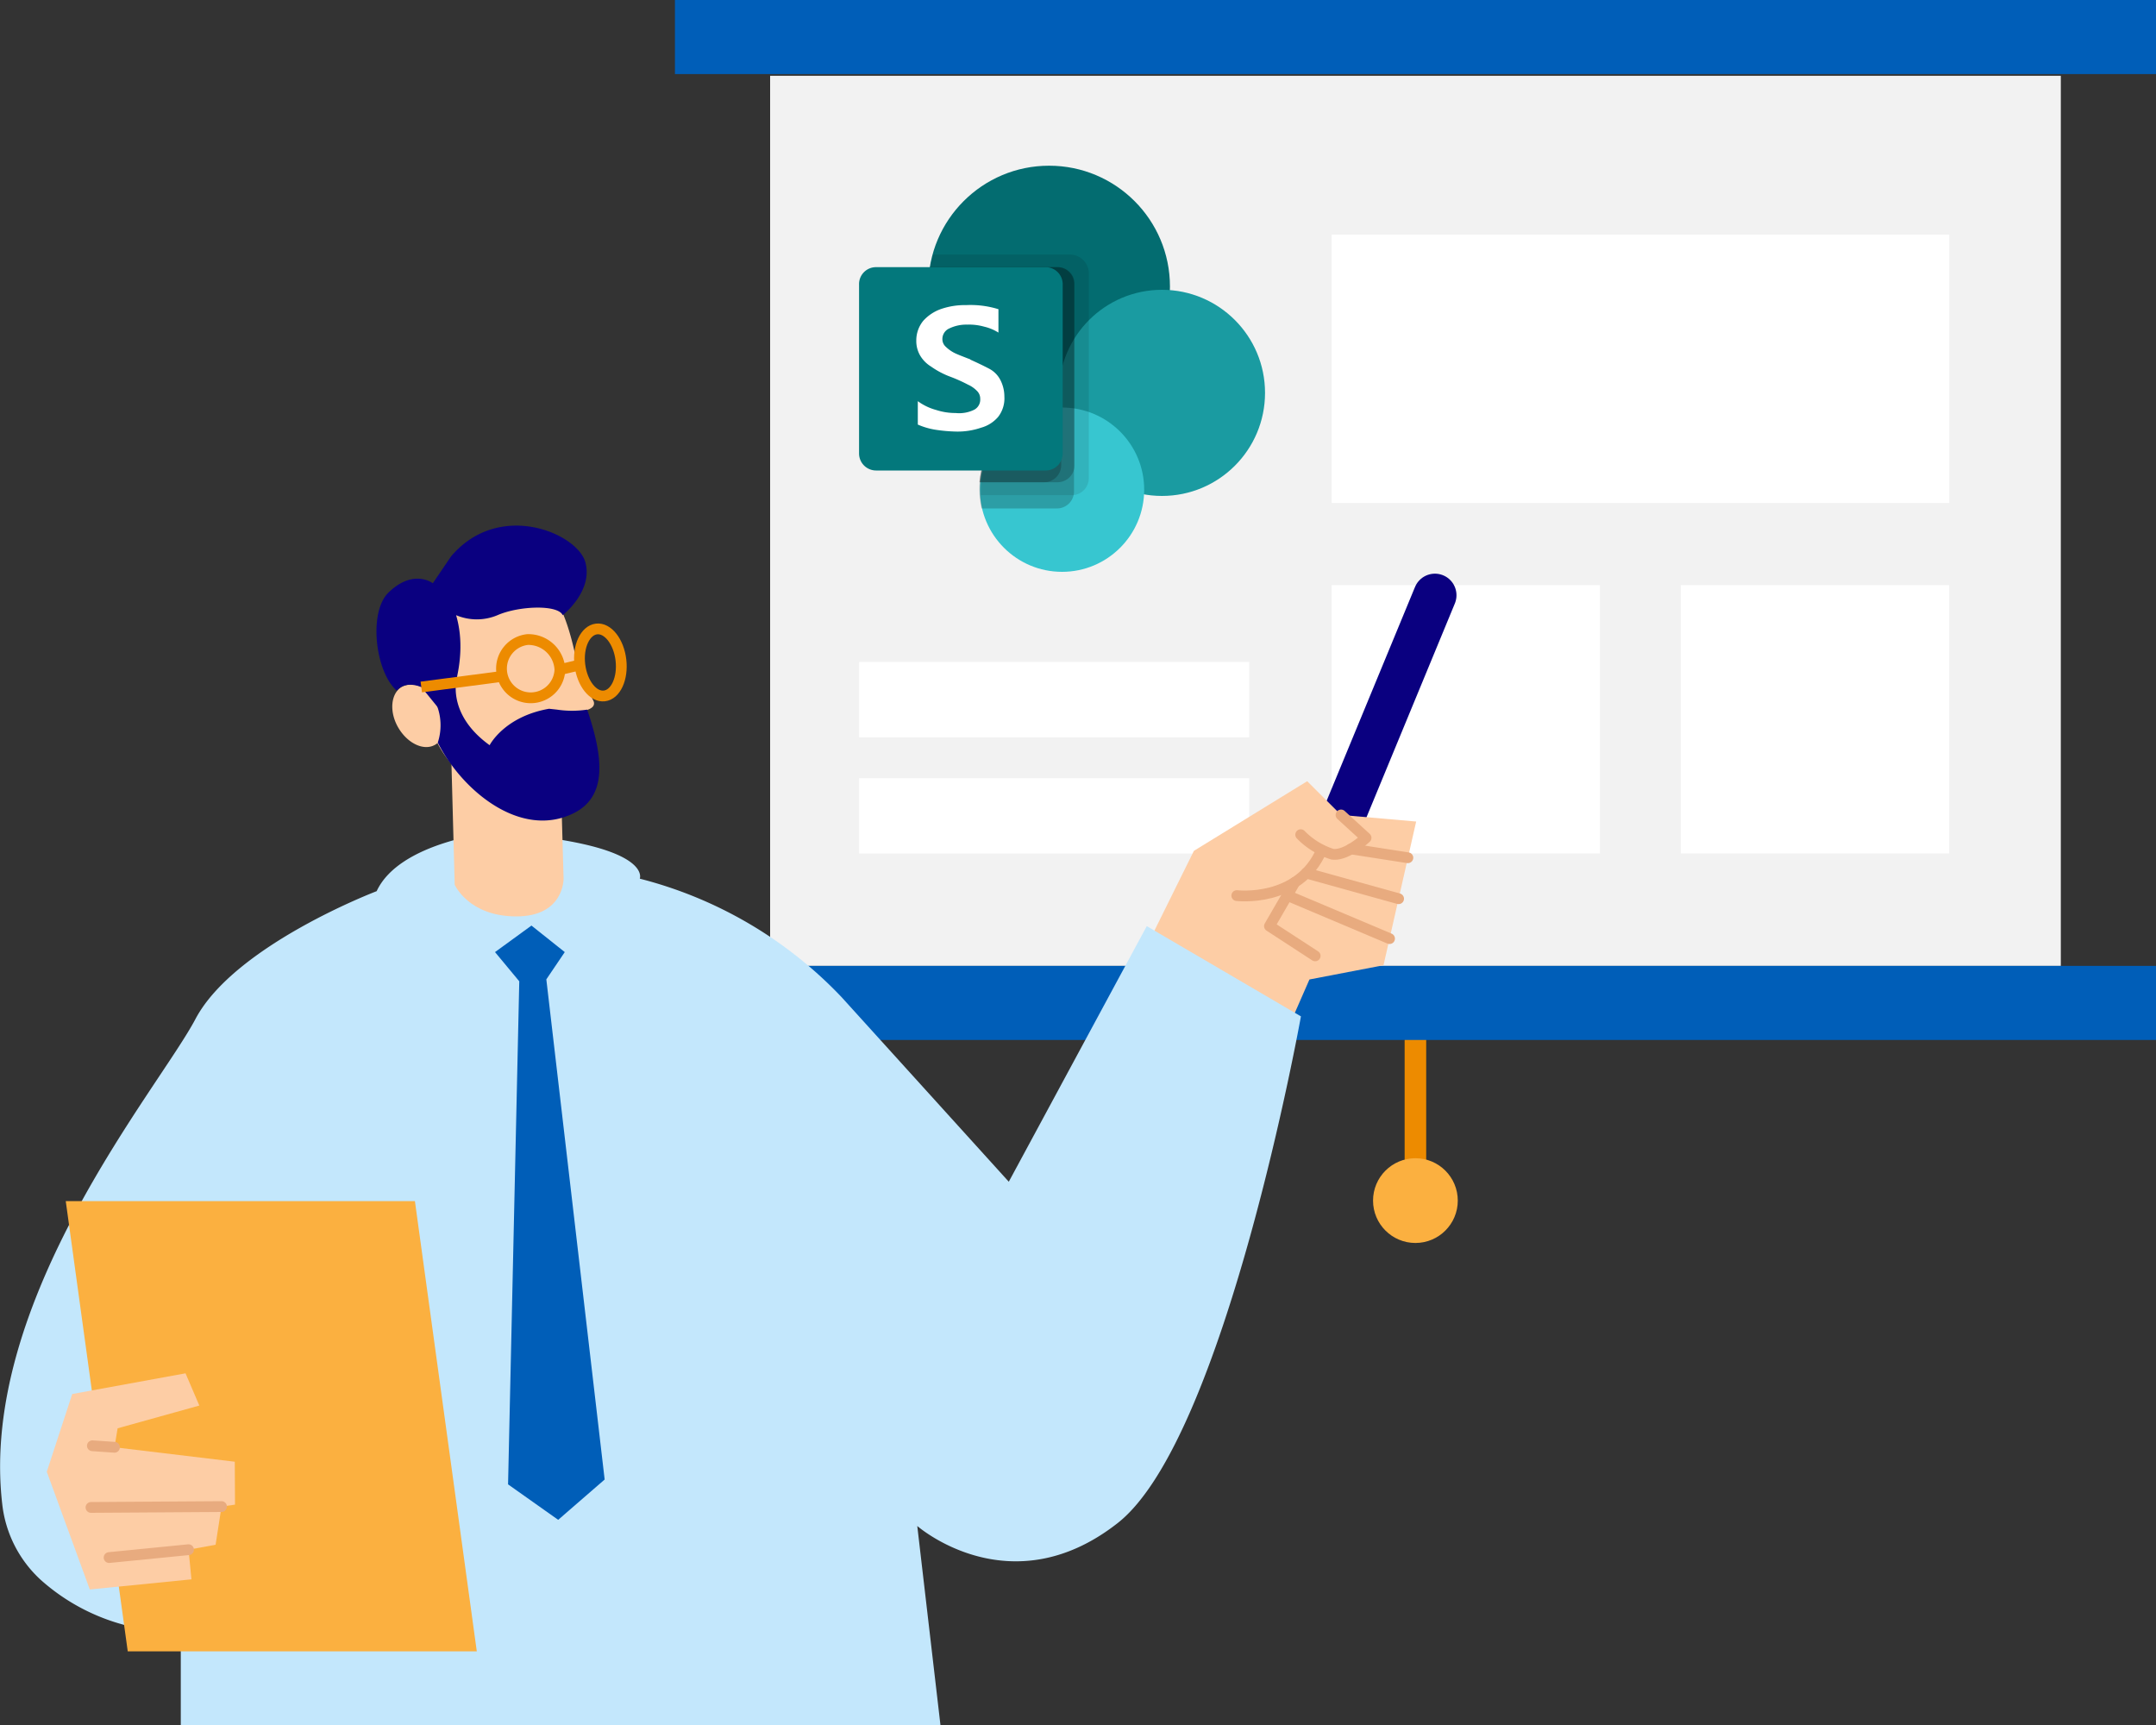
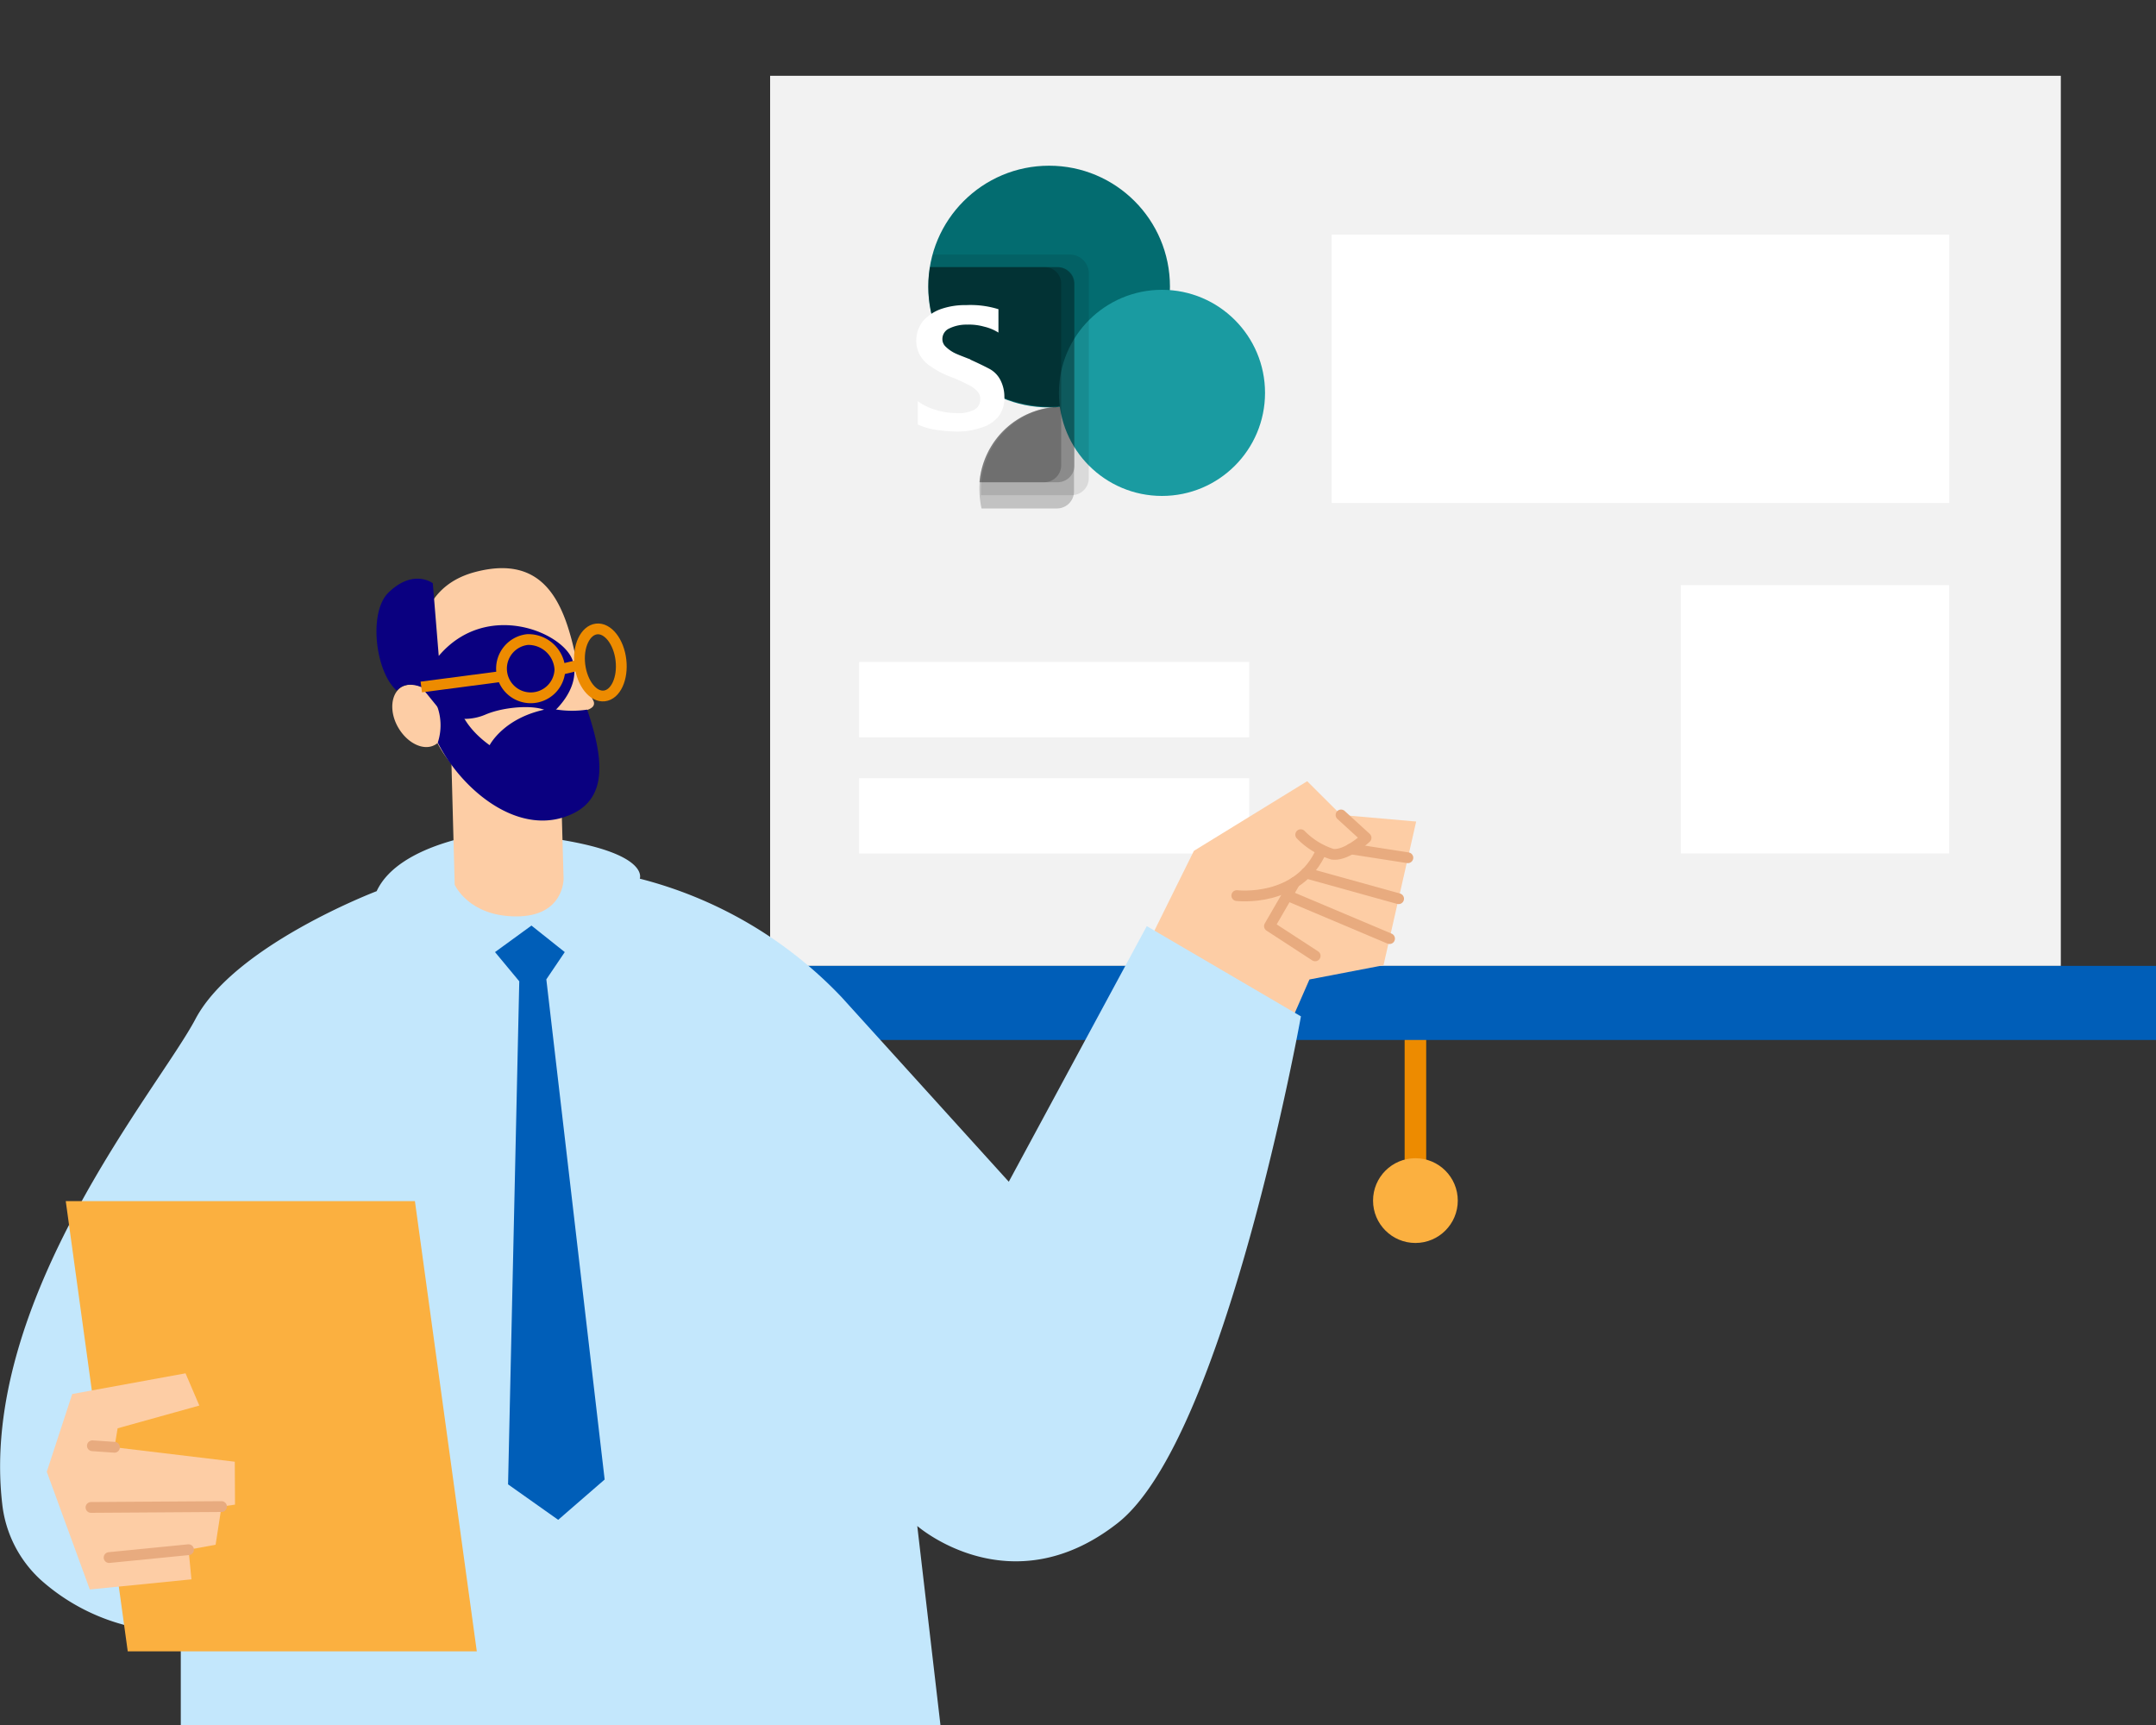
<svg xmlns="http://www.w3.org/2000/svg" id="design" viewBox="0 0 200 160">
  <rect x="0" y="0" width="200" height="160" fill="#333333" stroke="none" />
  <defs>
    <style>.cls-1,.cls-12,.cls-14,.cls-17{fill:none;}.cls-1,.cls-17{stroke:#ed8b00;stroke-miterlimit:10;}.cls-1{stroke-width:2px;}.cls-2{fill:#fbb040;}.cls-3{fill:#f2f2f2;}.cls-4{fill:#005eb8;}.cls-5{fill:#036c70;}.cls-6{fill:#1a9ba1;}.cls-7{fill:#37c6d0;}.cls-8{opacity:0.1;}.cls-8,.cls-9{isolation:isolate;}.cls-9{opacity:0.2;}.cls-10{fill:#03787c;}.cls-11{fill:#fff;}.cls-12{stroke:#0a0080;stroke-width:4px;}.cls-12,.cls-14{stroke-linecap:round;stroke-linejoin:round;}.cls-13{fill:#fdcda5;}.cls-14{stroke:#e8ab7f;}.cls-15{fill:#c3e7fc;}.cls-16{fill:#0a0080;}</style>
  </defs>
  <line class="cls-1" x1="131.3" y1="91.77" x2="131.3" y2="110.15" />
  <circle class="cls-2" cx="131.3" cy="111.36" r="3.93" />
  <rect class="cls-3" x="71.44" y="7.03" width="119.73" height="82.56" />
-   <rect class="cls-4" x="62.61" width="137.39" height="6.87" />
  <rect class="cls-4" x="62.61" y="89.59" width="137.39" height="6.87" />
  <circle class="cls-5" cx="97.32" cy="26.58" r="11.21" />
  <circle class="cls-6" cx="107.79" cy="36.44" r="9.56" />
-   <circle class="cls-7" cx="98.52" cy="45.42" r="7.62" />
  <path class="cls-8" d="M99.29,23.61H86.57a11.16,11.16,0,0,0,7.88,13.73,11,11,0,0,0,2.94.39,4.86,4.86,0,0,0,1-.07v.07A7.61,7.61,0,0,0,91,45.35v.58h8.43A1.58,1.58,0,0,0,101,44.35V25.2A1.77,1.77,0,0,0,99.29,23.61Z" />
  <path class="cls-9" d="M98.1,24.78H86.27a11.12,11.12,0,0,0,9.27,12.79,12,12,0,0,0,1.75.16,4.86,4.86,0,0,0,1-.07v.07a7.61,7.61,0,0,0-7.43,7.88,8.76,8.76,0,0,0,.19,1.55h7a1.58,1.58,0,0,0,1.58-1.58V26.39A1.55,1.55,0,0,0,98.1,24.78Z" />
  <path class="cls-9" d="M98.1,24.78H86.27a11.12,11.12,0,0,0,9.27,12.79,12,12,0,0,0,1.75.16,4.86,4.86,0,0,0,1-.07v.07a7.65,7.65,0,0,0-7.43,7H98.1a1.58,1.58,0,0,0,1.58-1.58V26.33A1.54,1.54,0,0,0,98.1,24.78Z" />
  <path class="cls-9" d="M96.93,24.78H86.27a11.12,11.12,0,0,0,9.27,12.79,12,12,0,0,0,1.75.16,4.86,4.86,0,0,0,1-.07v.07a7.65,7.65,0,0,0-7.43,7h6a1.58,1.58,0,0,0,1.58-1.58V26.33A1.52,1.52,0,0,0,96.93,24.78Z" />
-   <path id="Back_Plate" data-name="Back Plate" class="cls-10" d="M81.27,24.78H97a1.58,1.58,0,0,1,1.58,1.58v15.7A1.58,1.58,0,0,1,97,43.64H81.27a1.58,1.58,0,0,1-1.58-1.58V26.39a1.57,1.57,0,0,1,1.58-1.61Z" />
  <path class="cls-11" d="M86.37,34a3,3,0,0,1-1-1A2.67,2.67,0,0,1,85,31.59a2.86,2.86,0,0,1,.65-1.84,4,4,0,0,1,1.68-1.1,6.77,6.77,0,0,1,2.29-.35,8.71,8.71,0,0,1,3,.38v2.17a4.31,4.31,0,0,0-1.32-.55,5.18,5.18,0,0,0-1.59-.19,3.62,3.62,0,0,0-1.64.35,1.07,1.07,0,0,0-.65,1,.94.94,0,0,0,.29.68,3.39,3.39,0,0,0,.74.55c.29.16.81.35,1.39.58a.42.42,0,0,1,.2.1c.58.26,1.19.55,1.74.84a2.44,2.44,0,0,1,1,1,3.36,3.36,0,0,1,.39,1.58,2.79,2.79,0,0,1-.58,1.88,3.19,3.19,0,0,1-1.58,1,6.71,6.71,0,0,1-2.23.36,14.39,14.39,0,0,1-2-.17,6.71,6.71,0,0,1-1.64-.48V37.21a5.13,5.13,0,0,0,1.68.81,5.86,5.86,0,0,0,1.84.29A3.14,3.14,0,0,0,90.38,38a1.06,1.06,0,0,0,.55-1,1,1,0,0,0-.3-.74,2.66,2.66,0,0,0-.83-.58,14.49,14.49,0,0,0-1.65-.74A7.76,7.76,0,0,1,86.37,34Z" />
  <rect class="cls-11" x="123.53" y="21.76" width="57.29" height="24.89" />
  <rect class="cls-11" x="155.92" y="54.27" width="24.89" height="24.89" />
-   <rect class="cls-11" x="123.53" y="54.27" width="24.89" height="24.89" />
  <rect class="cls-11" x="79.69" y="72.18" width="36.19" height="6.99" />
  <rect class="cls-11" x="79.69" y="61.4" width="36.19" height="6.99" />
-   <line class="cls-12" x1="133.11" y1="55.21" x2="119.26" y2="88.72" />
  <polygon class="cls-13" points="105.5 89.53 110.75 78.92 121.26 72.46 124.4 75.59 131.37 76.2 128.34 89.53 121.47 90.85 118.86 96.81 105.5 89.53" />
  <path class="cls-14" d="M124.4,75.59l2.32,2.12s-1.82,1.72-3.13,1.52a7.12,7.12,0,0,1-2.93-1.81" />
  <path class="cls-14" d="M114.73,83.07s5.75.69,7.86-4.2" />
  <line class="cls-14" x1="125.33" y1="78.74" x2="130.6" y2="79.56" />
  <line class="cls-14" x1="121.17" y1="80.98" x2="129.74" y2="83.36" />
  <polyline class="cls-14" points="120.11 81.84 117.76 85.9 122 88.66" />
  <line class="cls-14" x1="119.52" y1="83.1" x2="128.9" y2="87.06" />
  <path class="cls-15" d="M45.74,77.21s-8.67.87-10.8,5.45c0,0-13.18,5-16.81,11.86C14.71,101-2,120.64.21,139.53a11.2,11.2,0,0,0,3.56,7,18.93,18.93,0,0,0,13,4.82V160H87.24l-2.15-18.46s8.62,7.55,18.59-.27,17-47,17-47L106.38,85.9l-12.8,23.71L78.08,92.5a39.18,39.18,0,0,0-18.73-11S60.69,78.22,45.74,77.21Z" />
  <path class="cls-13" d="M41.84,69.39l.34,12.67S43.46,85,47.9,85s4.38-3.5,4.38-3.5l-.34-12.13Z" />
  <path class="cls-13" d="M55.08,65.08a6.21,6.21,0,0,0-1.18-1.76C52.83,58.18,51.83,51,44.06,53.06c-5.45,1.45-5.61,6.84-5,10.66a1.86,1.86,0,0,0-1.8,0c-1,.59-1.18,2.28-.32,3.76s2.38,2.2,3.42,1.6a1.12,1.12,0,0,0,.22-.16c2.25,4.45,9.08,8.05,12.15,6s2.59-5,1.71-9.06C54.91,65.7,55.19,65.48,55.08,65.08Z" />
  <path class="cls-16" d="M54.47,65.82a9.4,9.4,0,0,1-2.8,0l-.74-.08c-4.17.73-5.51,3.38-5.51,3.38-4.16-3-3-6.42-3-6.42l-2.66,1.38a5.15,5.15,0,0,1,.85,4.8c2.25,4.45,7.64,8.92,12.52,6.59C56.35,73.93,56,70.34,54.47,65.82Z" />
-   <path class="cls-16" d="M39.08,63.72l2.09,2.57s2.49-4.64,1.14-9.23a4.94,4.94,0,0,0,3.84,0c2-.87,5.6-1,6.05,0,0,0,2.84-2.22,2.1-4.91s-8-5.8-12.46-.54L40.15,54.1S38.34,52.69,36,55c-1.82,1.84-1.19,7.3.8,9.06C36.82,64.08,37.4,63.1,39.08,63.72Z" />
+   <path class="cls-16" d="M39.08,63.72l2.09,2.57a4.94,4.94,0,0,0,3.84,0c2-.87,5.6-1,6.05,0,0,0,2.84-2.22,2.1-4.91s-8-5.8-12.46-.54L40.15,54.1S38.34,52.69,36,55c-1.82,1.84-1.19,7.3.8,9.06C36.82,64.08,37.4,63.1,39.08,63.72Z" />
  <path class="cls-17" d="M51.94,62.11a2.71,2.71,0,1,1-3-2.79A2.93,2.93,0,0,1,51.94,62.11Z" />
  <path class="cls-17" d="M57.6,61.22c.2,1.72-.49,3.21-1.54,3.33S54,63.38,53.79,61.67s.49-3.2,1.54-3.33S57.4,59.51,57.6,61.22Z" />
  <line class="cls-17" x1="51.94" y1="62.11" x2="53.79" y2="61.67" />
  <line class="cls-17" x1="39.08" y1="63.72" x2="46.63" y2="62.73" />
  <polygon class="cls-2" points="44.23 153.17 11.85 153.17 6.1 111.41 38.49 111.41 44.23 153.17" />
  <polygon class="cls-13" points="4.34 136.51 8.33 147.43 17.76 146.49 17.49 143.74 20 143.28 20.55 139.74 21.8 139.56 21.78 135.58 10.62 134.24 10.91 132.48 18.49 130.37 17.21 127.38 6.7 129.3 4.34 136.51" />
  <line class="cls-14" x1="20.55" y1="139.74" x2="8.44" y2="139.82" />
  <line class="cls-14" x1="17.49" y1="143.74" x2="10.12" y2="144.47" />
  <line class="cls-14" x1="10.62" y1="134.24" x2="8.57" y2="134.1" />
  <polygon class="cls-4" points="50.68 90.84 52.39 88.31 49.3 85.85 45.92 88.31 48.17 91.02 47.13 137.68 51.78 140.97 56.09 137.23 50.68 90.84" />
</svg>